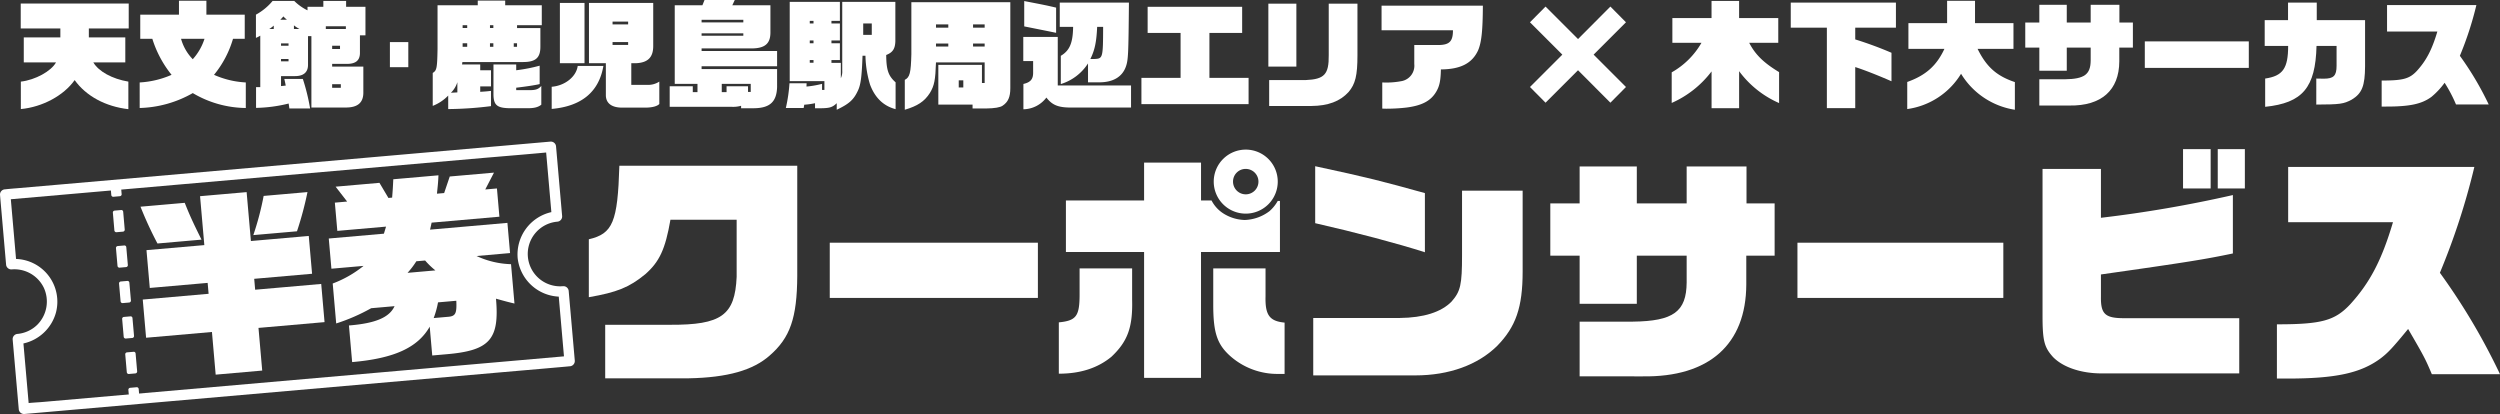
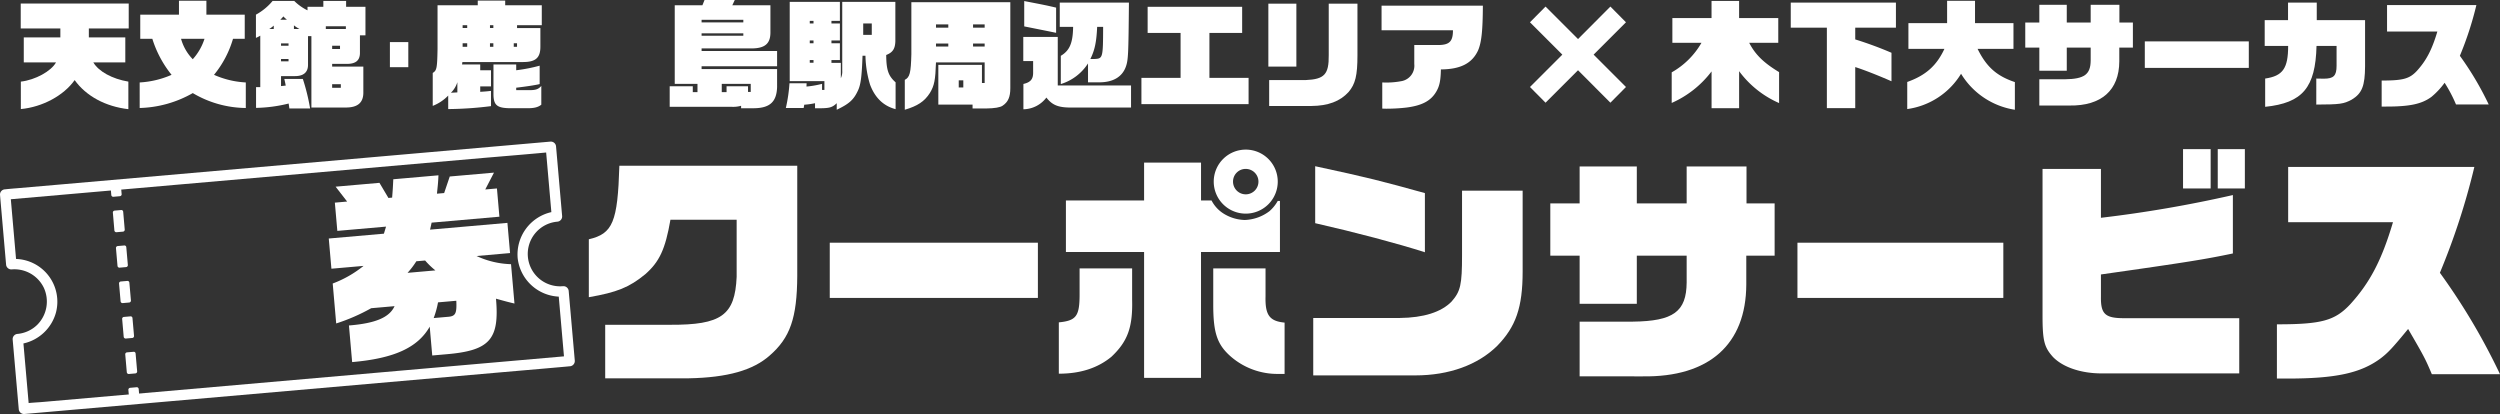
<svg xmlns="http://www.w3.org/2000/svg" width="738" height="122.216" viewBox="0 0 738 122.216">
  <rect x="0" y="0" width="738" height="122.216" fill="#333333" stroke="none" />
  <defs>
    <clipPath id="clip-path">
      <rect id="Rectangle_116" data-name="Rectangle 116" width="738" height="122.216" fill="#fff" />
    </clipPath>
  </defs>
  <g id="Group_125" data-name="Group 125" transform="translate(0 0)">
    <g id="Group_124" data-name="Group 124" transform="translate(0 0)" clip-path="url(#clip-path)">
      <path id="Path_1933" data-name="Path 1933" d="M2.155,23.413c4.257-.485,8.964-3.079,10.384-5.677H3.02V10.365h10.8V7.731H2.12V.36H34V7.731H22.229v2.635H32.993v7.371H23.545c1.558,2.664,5.573,4.88,10.349,5.677v8.133c-6.716-.759-12.5-3.876-15.852-8.583-3.255,4.6-9.552,7.962-15.887,8.551Z" transform="translate(3.998 0.68)" fill="#fff" />
      <path id="Path_1934" data-name="Path 1934" d="M14.288,24.2A26.925,26.925,0,0,0,23.7,21.948a32.21,32.21,0,0,1-5.677-10.629H14.458V4.188H25.884V.073h8.1V4.188H45.3v7.131H41.837A29.939,29.939,0,0,1,36.23,21.948,26.344,26.344,0,0,0,45.612,24.2V31.74a31.21,31.21,0,0,1-15.647-4.4,33.319,33.319,0,0,1-15.676,4.4ZM26.5,11.319a13.949,13.949,0,0,0,3.46,6.023,16.56,16.56,0,0,0,3.463-6.023Z" transform="translate(26.946 0.139)" fill="#fff" />
      <path id="Path_1935" data-name="Path 1935" d="M57.885,27.336c-.069,2.84-1.732,4.222-5.157,4.222H42.552V10.482h-1v8.41c.035,2.248-1.316,3.426-3.945,3.394H33.588v2.938l1.385-.139c-.173-.932-.211-1.071-.416-1.971h5.469a61.022,61.022,0,0,1,2.144,8.721H36.044c-.069-.623-.1-.727-.208-1.454a42.738,42.738,0,0,1-9.622,1.284v-6.13h1.247V10.344A8.93,8.93,0,0,1,26.18,11V4.145A16.919,16.919,0,0,0,31.095.1h6.4a14.7,14.7,0,0,0,3.91,2.77V1.828h4.672V.1H52.8V1.828h5.711V10.24H56.88v5.327c-.069,2.182-1.316,3.151-4.084,3.114H48.679v.8h9.206ZM31.441,8.37v-1a8.835,8.835,0,0,1-1.316,1Zm3.91-2.736a7.293,7.293,0,0,1-1.074-.97,10.6,10.6,0,0,1-.9.97Zm.45,6.993H33.585v.693H35.8Zm0,4.606H33.585v.69H35.8ZM39.019,8.37A10.3,10.3,0,0,1,37.395,7.3V8.37Zm13.708-.8H46.808v.8h5.919ZM51,13.319h-2.32v.97H51Zm.242,11.353H48.676v1.074h2.563Z" transform="translate(49.373 0.182)" fill="#fff" />
      <rect id="Rectangle_112" data-name="Rectangle 112" width="5.434" height="7.405" transform="translate(115.099 12.427)" fill="#fff" />
      <path id="Path_1936" data-name="Path 1936" d="M44.264,21.416c1.177-.727,1.316-1.348,1.42-7.024V1.445H57.556V.06h8.1V1.445h10.8V7.33h-7.3v.831h6.889v5.4c.035,3.356-1.351,4.638-5.122,4.638H53.02l-.1.727h5.365v1.7h3.183V25.4H58.284v1.593c1.486-.1,1.694-.1,3.183-.277v4.5a105.686,105.686,0,0,1-12.635.866V28.1a12.857,12.857,0,0,1-4.568,3.045Zm7.27,2.736a7.473,7.473,0,0,1-1.9,3.117l1.9-.107ZM54.44,7.33H53.089v.828H54.44Zm0,5.33H53.089V13.7H54.44Zm7.72-5.33h-1v.828h1Zm0,5.33h-1V13.7h1Zm6.747,6.265v1.7a47.76,47.76,0,0,0,6.923-1.351v5.434c-1.42.346-4.049.727-6.923,1.071V26.5h3.809c1.971,0,2.7-.242,3.6-1.247v5.538c-.97.762-2.078,1.042-4.118,1.042H67.386c-4.156,0-5.192-.866-5.192-4.225V18.925Zm.242-6.265h-.967V13.7h.967Z" transform="translate(83.478 0.114)" fill="#fff" />
-       <path id="Path_1937" data-name="Path 1937" d="M56.432,25.047c3.91-.309,7.267-2.975,7.682-6.159H71.7c-1.316,7.648-6.4,11.907-15.264,12.7ZM58.853.3h7.27V18.092h-7.27Zm8.586,0H86.405V13.038c0,3.287-1.558,4.88-5.019,5.053H79.932v6.4h4.845a6.009,6.009,0,0,0,3.426-.97v6.612c-.62.658-2.04,1.036-3.91,1.071H77.234c-3.045,0-4.742-1.247-4.811-3.564V18.092H67.439ZM79,5.8H74.4v.831H79Zm0,6.058H74.4v.831H79Z" transform="translate(106.426 0.567)" fill="#fff" />
      <path id="Path_1938" data-name="Path 1938" d="M100.206,25.685c-.136,4.358-2.11,6.193-6.747,6.265H89.58v-.727a8.584,8.584,0,0,1-2.733.309H68.5V25.474h6.817v1.732h1.385V24.747H69.99V1.558h8.17L78.784,0h8.929l-.727,1.558H98.235V9.694c-.035,3.218-1.662,4.568-5.5,4.6H77.918v.762h22.288v4.5H77.918v.831h22.288ZM90.238,5.853H77.915v.762H90.238Zm0,3.977H77.915v.727H90.238ZM85.288,27.205V25.474h6.335v1.665h.8V24.747H83.869v2.459Z" transform="translate(129.193 0.001)" fill="#fff" />
      <path id="Path_1939" data-name="Path 1939" d="M95.405,30.1c-1.212,1.175-2.043,1.452-4.534,1.489H89V30.1a22.353,22.353,0,0,1-3.183.447l-.173.97H80.384a46.3,46.3,0,0,0,1.074-7.3h5.053l-.035.97a28.641,28.641,0,0,0,4.6-.8v1.8h.693v-2.6H81.527V.193H96.34V5.8H93.847v.762H96.34v5.019H93.847v.831H96.34v4.949H93.847v.831h2.77v4.534a4.455,4.455,0,0,0,.416-2.213V.193h15.679V11.786c-.069,2.251-.762,3.325-2.7,4.084.035,4.43.623,6.161,2.77,8.066V31.86c-3.564-.935-6.092-3.356-7.547-7.267a31.5,31.5,0,0,1-1.351-8.513h-.863c-.208,6.023-.519,8.513-1.316,10.21-1.281,2.8-2.594,3.98-6.3,5.743ZM88.551,5.8H87.443v.762h1.108Zm0,5.78H87.443v.831h1.108Zm0,5.78H87.443v.8h1.108Zm17.2-10.8h-2.528V9.919h2.528Z" transform="translate(151.597 0.365)" fill="#fff" />
      <path id="Path_1940" data-name="Path 1940" d="M101.758,17.985c-.173,5.226-.485,6.851-1.8,9.033-1.593,2.491-3.636,3.841-7.408,4.949V23.142c1.486-.762,1.8-2.043,1.939-7.581V.228H123.7V25.636c0,2.56-.658,4.049-2.251,5.12-.727.522-2.387.8-4.811.831h-4.084v-1.14H102.451V18.712h12.874v5.365h.8V17.985ZM105.394,6.77h-3.633v.967h3.633Zm0,5.642h-3.633v.9h3.633Zm4.43,10.868h-1.351v2.11h1.351Zm6.3-16.51H112.7v.967h3.426Zm0,5.642H112.7v.9h3.426Z" transform="translate(174.545 0.431)" fill="#fff" />
      <path id="Path_1941" data-name="Path 1941" d="M104.672,17.83V10.7h10.176V25.028h21.633v6.508H118.135c-3.322-.072-5.019-.831-6.643-2.944a8.654,8.654,0,0,1-6.785,3.463V24.578c2.112-.482,2.906-1.417,2.871-3.426V17.83ZM104.949.108c6.3,1.209,6.716,1.313,9.414,1.936V9.487c-1.454-.312-4.6-.935-9.414-1.9Zm10.8,16.164c2.629-1.558,3.564-3.809,3.633-8.551h-3.945V.555h20.421c-.138,15.44-.208,16.929-.9,18.9-1.074,3.048-3.807,4.641-7.821,4.641H123.78V18.52a14.645,14.645,0,0,1-8.032,6.092Zm9.9.935c2.525-.1,2.563-.28,2.594-9.486h-1.763c-.208,4.534-.727,6.923-2.009,9.486Z" transform="translate(197.402 0.205)" fill="#fff" />
      <path id="Path_1942" data-name="Path 1942" d="M116.756,21.673h11.561V8.415h-9.725V.695h27.9v7.72H136.83V21.673h11.561v7.754H116.756Z" transform="translate(220.191 1.311)" fill="#fff" />
      <path id="Path_1943" data-name="Path 1943" d="M129.74.372h8.271V18.957H129.74Zm.24,22.565h10.764c5.538-.242,6.889-1.659,6.819-7.374V.372h8.479V15.636c0,5.951-.623,8.479-2.629,10.834-2.493,2.733-6.023,4.084-11.007,4.115H129.98Z" transform="translate(244.678 0.702)" fill="#fff" />
      <path id="Path_1944" data-name="Path 1944" d="M141.528,23.246a23.586,23.586,0,0,0,5.85-.418,4.625,4.625,0,0,0,3.6-5.016V12.2h7.3c3.149-.069,4.118-1.143,4.118-4.361H141.32V.577h29.907c-.038,7.544-.418,10.865-1.42,13.22-1.766,3.807-5.157,5.57-10.972,5.607-.069,3.356-.416,4.984-1.42,6.646-1.59,2.664-4.187,4.011-8.652,4.6A51.22,51.22,0,0,1,142.74,31c-.173,0-.693,0-1.212-.038Z" transform="translate(266.517 1.089)" fill="#fff" />
      <path id="Path_1945" data-name="Path 1945" d="M156.5,24.417l9.552-9.555L156.5,5.312,161.1.671l9.587,9.59,9.555-9.59,4.6,4.641-9.552,9.549,9.552,9.555-4.6,4.635-9.555-9.584L161.1,29.051Z" transform="translate(295.145 1.267)" fill="#fff" />
      <path id="Path_1946" data-name="Path 1946" d="M171,21.177a23.353,23.353,0,0,0,8.791-8.721H171.2V5.148h11.561V.095H190.9V5.148h11.561v7.307h-8.583c1.8,3.492,4.291,5.916,8.825,8.652v9.137a29.173,29.173,0,0,1-11.8-9.414V31.768h-8.132V20.9A29.917,29.917,0,0,1,171,30.209Z" transform="translate(322.484 0.18)" fill="#fff" />
      <path id="Path_1947" data-name="Path 1947" d="M183.176.264h31.047V7.669H202.212v3.466a109.947,109.947,0,0,1,10.7,3.945v8.41c-4.014-1.763-8.271-3.428-10.7-4.187V31.415h-8.375V7.669H183.176Z" transform="translate(345.454 0.499)" fill="#fff" />
      <path id="Path_1948" data-name="Path 1948" d="M195.092,24.037c5.434-1.939,8.655-4.776,10.972-9.763H195.438V6.661h11.422V.084H215.1V6.661H226.45v7.613H215.859c2.629,5.333,5.642,8,11.007,9.8v8.167a22.626,22.626,0,0,1-15.887-10.626,22.139,22.139,0,0,1-15.887,10.421Z" transform="translate(367.926 0.159)" fill="#fff" />
      <path id="Path_1949" data-name="Path 1949" d="M207.164,5.718h4.153V.492h8.1V5.718h7.059V.492h8.479V5.718h3.983v7.405h-4.014v4.084c-.038,8.482-5.264,13.154-14.678,13.015h-8.929V22.471h7.547c5.743-.069,7.578-1.42,7.613-5.538V13.124h-7.059v6.822h-8.1V13.124h-4.153Z" transform="translate(390.693 0.929)" fill="#fff" />
      <rect id="Rectangle_113" data-name="Rectangle 113" width="30.7" height="7.824" transform="translate(633.146 12.219)" fill="#fff" />
      <path id="Path_1950" data-name="Path 1950" d="M231.794,22.69c5.192-.762,6.785-2.975,6.785-9.622h-6.923V5.453h6.889V.264h8.479V5.453h14.262v13.6c-.035,5.815-.9,8.029-3.948,9.864-2.421,1.284-3.391,1.42-10.453,1.454V22.69l2.216.038c2.906,0,3.772-.866,3.772-3.809v-5.85h-5.919c-.309,12.323-4.118,16.822-15.16,17.965Z" transform="translate(436.883 0.499)" fill="#fff" />
      <path id="Path_1951" data-name="Path 1951" d="M243.62,22.806c6.335,0,8.2-.519,10.384-2.837,2.8-3.082,4.464-6.265,6.058-11.63H245.21V.515h26.374A97.983,97.983,0,0,1,266.707,15.5a90.635,90.635,0,0,1,8.513,14.363h-9.656a42.215,42.215,0,0,0-3.359-6.4,22.389,22.389,0,0,1-3.876,4.15c-2.837,2.112-6.4,2.874-13.258,2.874H243.62Z" transform="translate(459.446 0.972)" fill="#fff" />
      <path id="Path_1952" data-name="Path 1952" d="M84.323,32.893C82.807,41.62,81.076,45.3,76.894,48.979c-4.762,3.9-8.369,5.339-16.663,6.782v-17.1c7.07-1.659,8.513-5.05,9.016-21.711h52.512v32.6c-.072,12.334-2.092,18.175-8.153,23.442-4.9,4.326-12.4,6.49-23.872,6.71H65.065v-15.8H84.178c15.22.069,19.188-2.814,19.691-14.138V32.893Z" transform="translate(113.59 31.975)" fill="#fff" />
      <rect id="Rectangle_114" data-name="Rectangle 114" width="61.441" height="16.3" transform="translate(244.945 71.646)" fill="#fff" />
      <path id="Path_1953" data-name="Path 1953" d="M129.946,50.359v9.235c.216,8.219-1.371,12.4-6.133,16.877-4.037,3.319-9.16,4.978-15.506,4.978V66.3c5.12-.505,6.13-1.8,6.13-8.225V50.359Zm3.532-20.051V19.128h16.808v11.18h3.1a9.924,9.924,0,0,0,3.821,4.04,12.407,12.407,0,0,0,5.985,1.729,12.81,12.81,0,0,0,7.287-2.594,11.378,11.378,0,0,0,2.453-3.03h.649V45.528h-23.3V82.676H133.478V45.528H110.4V30.308Zm35.849,20.051v8.222c-.147,5.555,1.154,7.359,5.625,7.789V81.518h-2.089a20.97,20.97,0,0,1-13.777-5.12c-4.04-3.535-5.192-7-5.192-15.292V50.359Zm3.607-25.607a9.449,9.449,0,1,1-9.3-9.448,9.437,9.437,0,0,1,9.3,9.448m-13.2-.072A3.752,3.752,0,1,0,163.486,21a3.724,3.724,0,0,0-3.752,3.677" transform="translate(204.258 28.863)" fill="#fff" />
      <path id="Path_1954" data-name="Path 1954" d="M134.331,61.8h25.535c7.068-.072,12.262-1.732,15.292-4.834,2.667-3.03,3.1-4.978,3.1-13.7V24.218h17.89V48.093c0,10.6-2.02,16.3-7.5,21.927-5.7,5.625-14.207,8.73-24.164,8.73H134.331Zm32.963-19.4c-8.078-2.594-20.629-5.913-32.386-8.583V17c15.795,3.391,19.618,4.4,32.386,7.936Z" transform="translate(253.337 32.067)" fill="#fff" />
      <path id="Path_1955" data-name="Path 1955" d="M158.581,27.92h8.655V17.029h16.88V27.92h14.715V17.029H216.5V27.92H224.8V43.357h-8.366v8.511c-.072,17.67-10.964,27.408-30.582,27.119H167.236V62.831h15.725c11.974-.144,15.795-2.958,15.87-11.541V43.357H184.116V57.565h-16.88V43.357h-8.655Z" transform="translate(299.07 32.116)" fill="#fff" />
      <rect id="Rectangle_115" data-name="Rectangle 115" width="60.777" height="16.3" transform="translate(530.607 71.646)" fill="#fff" />
      <path id="Path_1956" data-name="Path 1956" d="M226.169,21.1V35.523A369.871,369.871,0,0,0,265.12,28.81v17.24c-8.3,1.734-13.128,2.525-38.951,6.2v6.565c-.072,5.12,1.226,6.346,6.854,6.346H267v16.3H226.385c-6.06,0-11.4-1.8-14.355-4.834-2.594-2.886-3.1-4.762-3.1-12.334V21.1Zm32.389,5.769h-8.15V15.255h8.15Zm10.1,0h-8.005V15.255h8.005Z" transform="translate(394.026 28.77)" fill="#fff" />
      <path id="Path_1957" data-name="Path 1957" d="M232.906,63.533c13.2,0,17.1-1.082,21.639-5.916,5.844-6.418,9.307-13.056,12.623-24.236H236.225v-16.3h54.962a204.058,204.058,0,0,1-10.17,31.234A188.452,188.452,0,0,1,298.76,78.248H278.636c-1.948-4.617-2.309-5.27-7-13.344-4.617,5.625-5.916,6.993-8.078,8.655-5.916,4.4-13.344,5.985-27.627,5.985h-3.03Z" transform="translate(439.24 32.208)" fill="#fff" />
      <path id="Path_1958" data-name="Path 1958" d="M167.876,58.561a1.555,1.555,0,0,0-1.657-1.394,9.56,9.56,0,1,1-1.668-19.047,1.542,1.542,0,0,0,1.391-1.662l-1.8-20.579a1.522,1.522,0,0,0-.545-1.036,1.556,1.556,0,0,0-1.114-.355L19.1,27.032,5.374,28.224c-1.25.1-2.5.2-3.74.335l-.234.02A1.543,1.543,0,0,0,.006,30.241L1.8,50.818a1.547,1.547,0,0,0,1.659,1.394,9.636,9.636,0,0,1,9.48,5.426,9.715,9.715,0,0,1-1.925,10.906,9.588,9.588,0,0,1-5.89,2.716A1.543,1.543,0,0,0,3.74,72.921L5.538,93.5A1.557,1.557,0,0,0,7.07,94.9c.043,0,.087,0,.13-.006L148.518,82.534c5.858-.505,18.054-1.555,19.529-1.714l.237-.017a1.559,1.559,0,0,0,1.394-1.665ZM12.782,91.328c-.609.055-1.221.1-1.835.136-.82.055-1.657.115-2.491.2L6.917,74.073A12.827,12.827,0,0,0,16.5,65.011,12.623,12.623,0,0,0,4.736,49.127L3.195,31.5,143.06,19.275c5.342-.447,14.594-1.221,18.164-1.573l1.538,17.6A12.813,12.813,0,0,0,152.8,48.691l0,.052.006.061a12.814,12.814,0,0,0,12.138,11.446l1.541,17.63Z" transform="translate(0 27.316)" fill="#fff" />
      <path id="Path_1959" data-name="Path 1959" d="M12.174,22.858l1.908-.167a.575.575,0,0,0,.39-.2.566.566,0,0,0,.133-.421l-.251-2.86a.55.55,0,0,0-.623-.522l-1.908.164a.578.578,0,0,0-.522.626l.248,2.857a.577.577,0,0,0,.574.528l.052,0" transform="translate(21.305 35.231)" fill="#fff" />
      <path id="Path_1960" data-name="Path 1960" d="M12.944,31.664l1.908-.17a.572.572,0,0,0,.522-.623l-.456-5.232a.554.554,0,0,0-.626-.525l-1.9.167a.579.579,0,0,0-.525.626l.456,5.232a.58.58,0,0,0,.574.528l.052,0" transform="translate(22.365 47.351)" fill="#fff" />
      <path id="Path_1961" data-name="Path 1961" d="M13.261,35.286l1.9-.167a.574.574,0,0,0,.525-.623l-.459-5.232a.557.557,0,0,0-.626-.525l-1.9.167a.593.593,0,0,0-.392.2.579.579,0,0,0-.13.424l.456,5.229a.577.577,0,0,0,.574.528l.052,0" transform="translate(22.963 54.189)" fill="#fff" />
      <path id="Path_1962" data-name="Path 1962" d="M12.627,28.036l1.9-.167a.574.574,0,0,0,.525-.623L14.6,22.013a.548.548,0,0,0-.626-.525l-1.9.167a.593.593,0,0,0-.392.2.579.579,0,0,0-.13.424L12,27.511a.577.577,0,0,0,.574.528l.052,0" transform="translate(21.767 40.514)" fill="#fff" />
      <path id="Path_1963" data-name="Path 1963" d="M13.579,38.911l1.9-.167a.574.574,0,0,0,.525-.623l-.459-5.232a.546.546,0,0,0-.626-.525l-1.9.167a.593.593,0,0,0-.392.2.579.579,0,0,0-.13.424l.456,5.229a.577.577,0,0,0,.574.528l.052,0" transform="translate(23.563 61.026)" fill="#fff" />
      <path id="Path_1964" data-name="Path 1964" d="M13.9,42.538l1.9-.17a.574.574,0,0,0,.525-.623l-.456-5.232a.54.54,0,0,0-.626-.525l-1.908.167a.593.593,0,0,0-.392.2.579.579,0,0,0-.13.424l.456,5.232a.58.58,0,0,0,.574.528l.052,0" transform="translate(24.161 67.863)" fill="#fff" />
      <path id="Path_1965" data-name="Path 1965" d="M16.185,40.14a.567.567,0,0,0-.2-.392.51.51,0,0,0-.421-.133l-1.9.17a.579.579,0,0,0-.525.626l.251,2.857a.58.58,0,0,0,.574.528l.052,0,1.9-.167A.574.574,0,0,0,16.437,43Z" transform="translate(24.757 74.697)" fill="#fff" />
-       <path id="Path_1966" data-name="Path 1966" d="M27.429,22.82c1.417,3.584,2.416,5.757,4.949,10.865l-13,1.14a110.383,110.383,0,0,1-5.01-10.863ZM15.034,51.373l19.44-1.7-.283-3.221L17.109,47.947l-.975-11.16L33.212,35.3,31.951,20.86l13.746-1.2,1.264,14.435L64.04,32.6l.978,11.16L47.936,45.249l.28,3.221,19.5-1.706L68.7,58.036,49.2,59.742l1.1,12.594L36.56,73.54l-1.1-12.594-19.44,1.7ZM63.661,19.648a98.127,98.127,0,0,1-3.1,11.573L47.676,32.346a85.38,85.38,0,0,0,3.045-11.564Z" transform="translate(27.106 37.055)" fill="#fff" />
      <path id="Path_1967" data-name="Path 1967" d="M46.149,57.683a55.938,55.938,0,0,1-10.326,4.5L34.793,50.39a32.778,32.778,0,0,0,9.105-5.2l-9.489.831-.779-8.915,16.277-1.426.629-2.084L36.155,34.855l-.73-8.337,3.625-.32-3.4-4.392,12.943-1.134,2.649,4.462,1.094-.1c.19-2.45.219-2.8.338-5.417l13.339-1.166c-.121,2.557-.2,2.972-.45,5.426l2.127-.188L69.346,18.8,82.4,17.658,79.825,22.63l3.449-.3L84,30.668,63.993,32.422l-.459,2.066,22.833-2,.779,8.915-9.893.869a25.778,25.778,0,0,0,10.181,2.413L88.448,56.3c-1.775-.421-2.13-.508-5.454-1.431C84.05,66.946,81.149,70.21,68.2,71.287l-4.026.352-.745-8.511C59.915,69.29,53.009,72.5,40.53,73.587l-.944-10.811c7.824-.623,11.959-2.375,13.466-5.7ZM59.482,43.825a24.136,24.136,0,0,1-2.6,3.417l8.222-.721A22.9,22.9,0,0,1,62.074,43.6Zm6.4,12.132A26.835,26.835,0,0,1,64.6,60.589l4.026-.352c2.421-.15,2.82-.88,2.655-4.753Z" transform="translate(63.423 33.302)" fill="#fff" />
    </g>
  </g>
</svg>